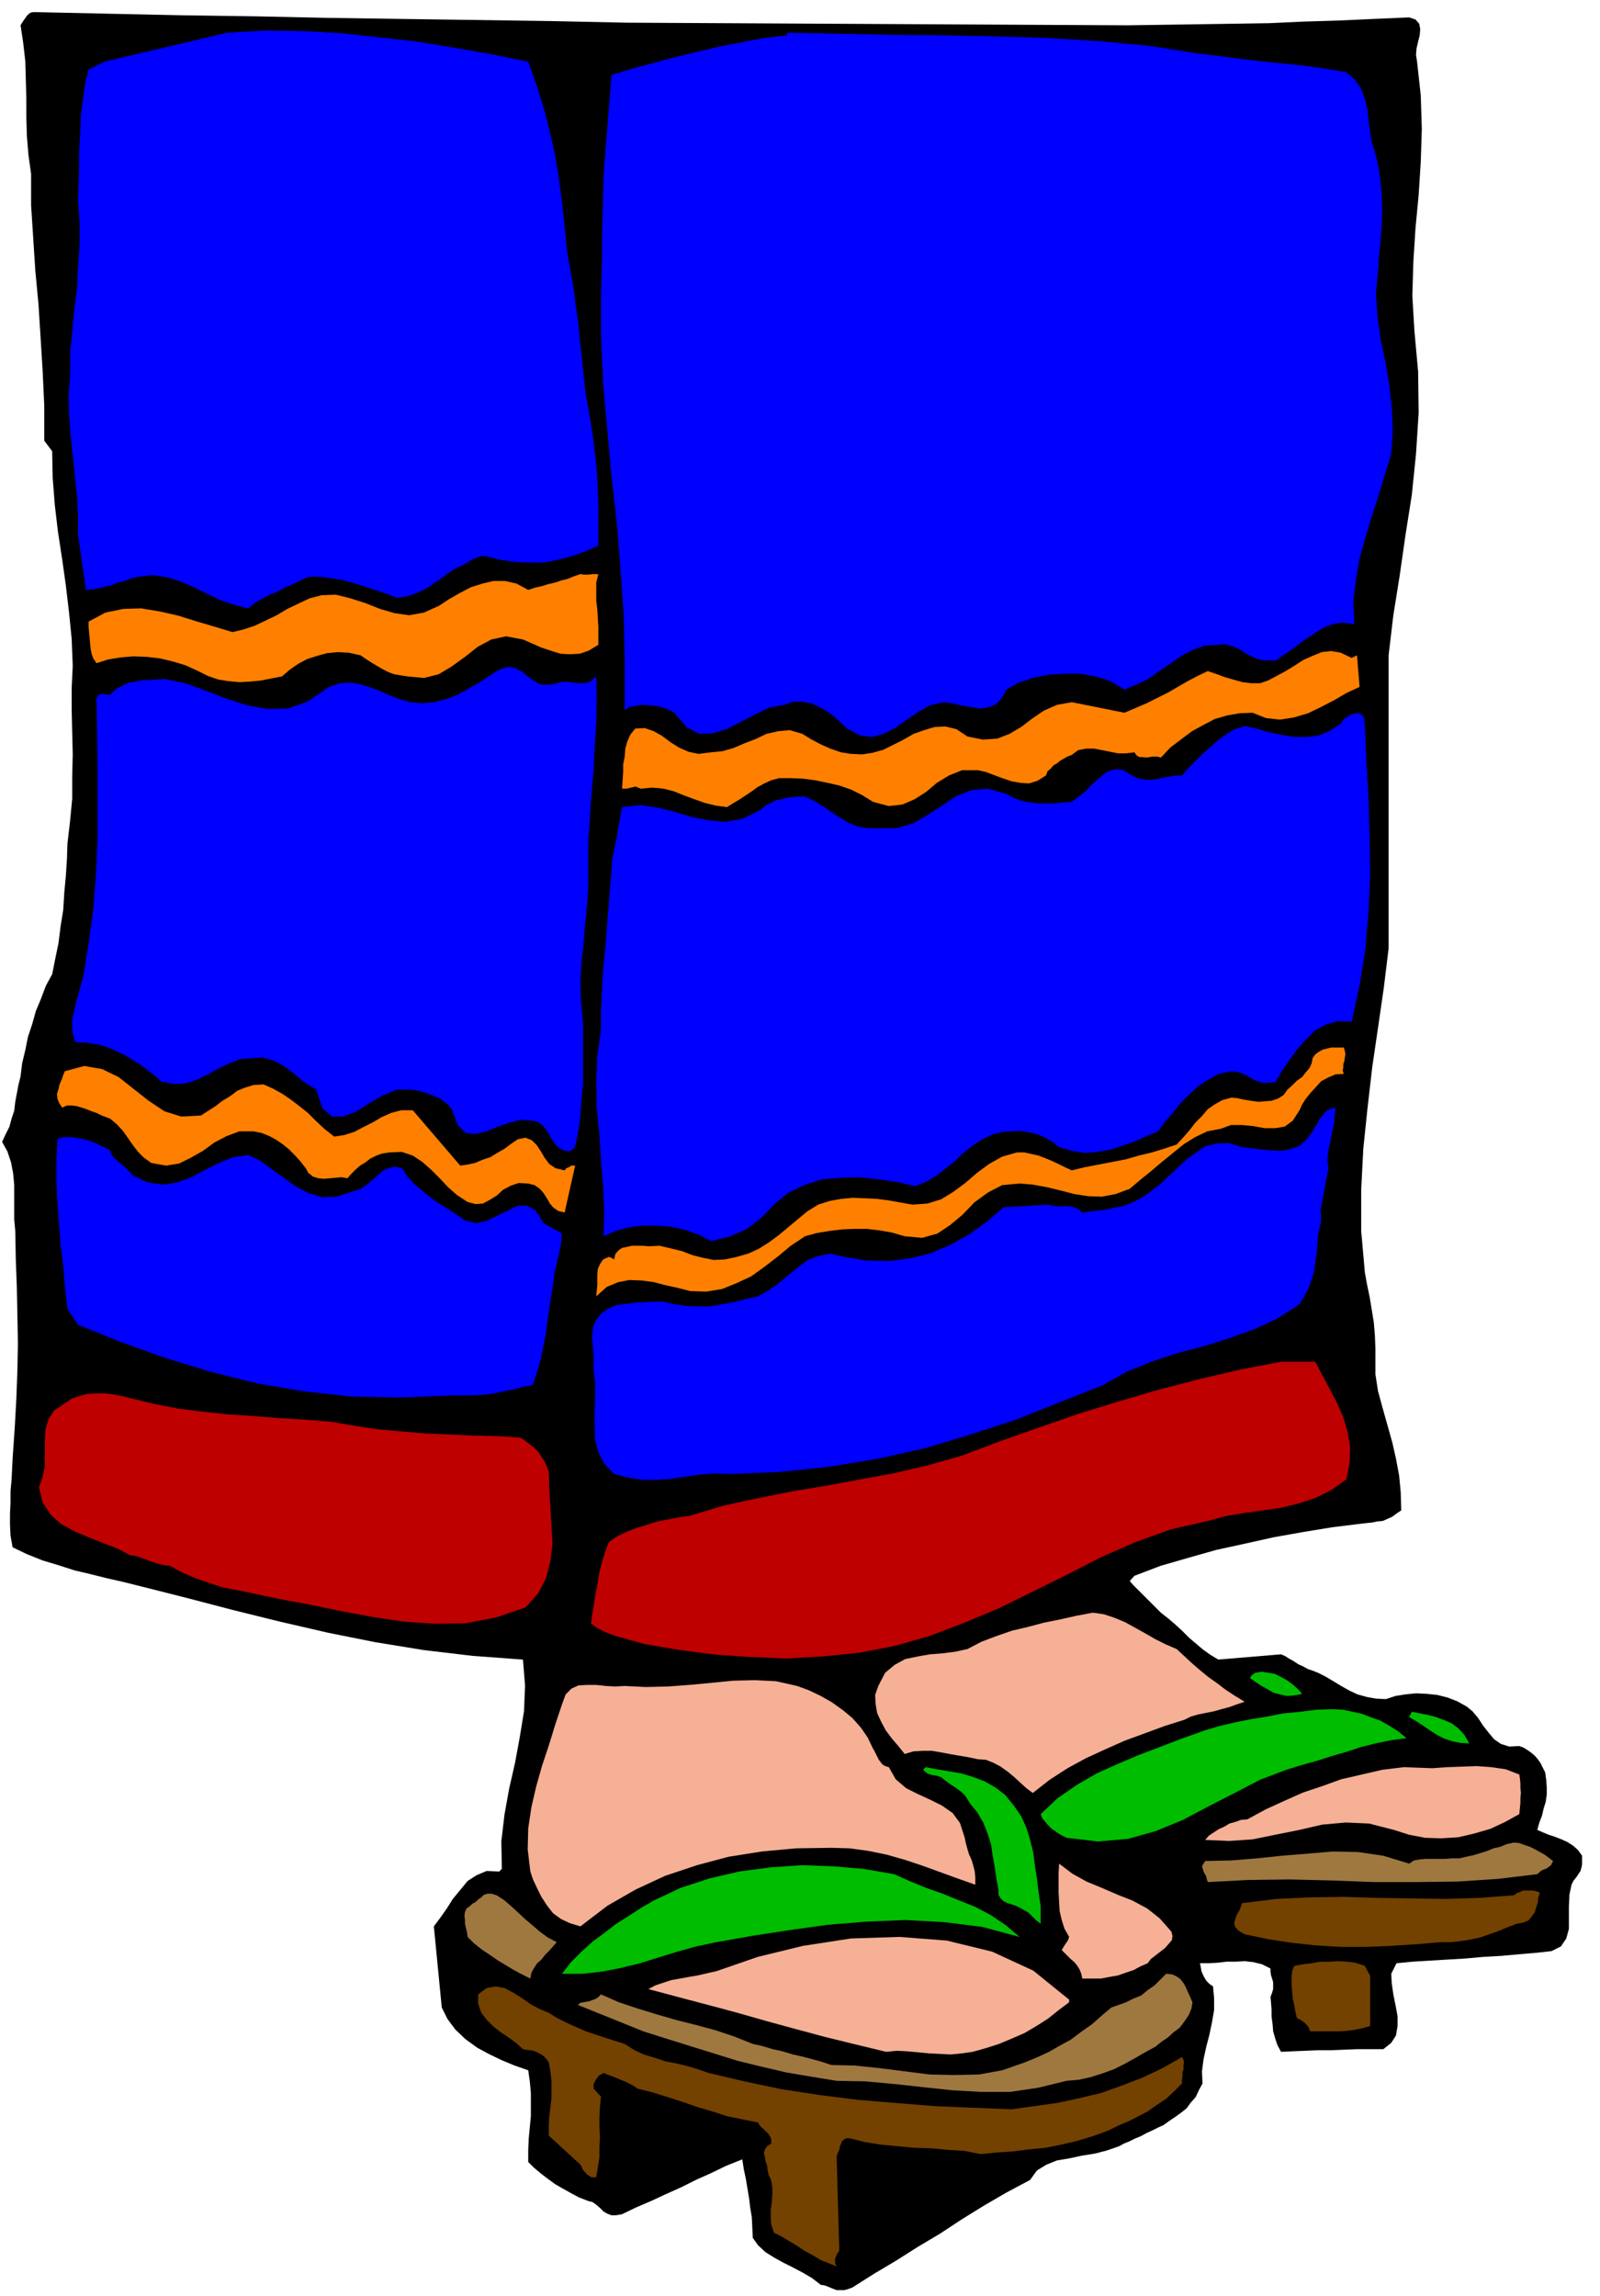
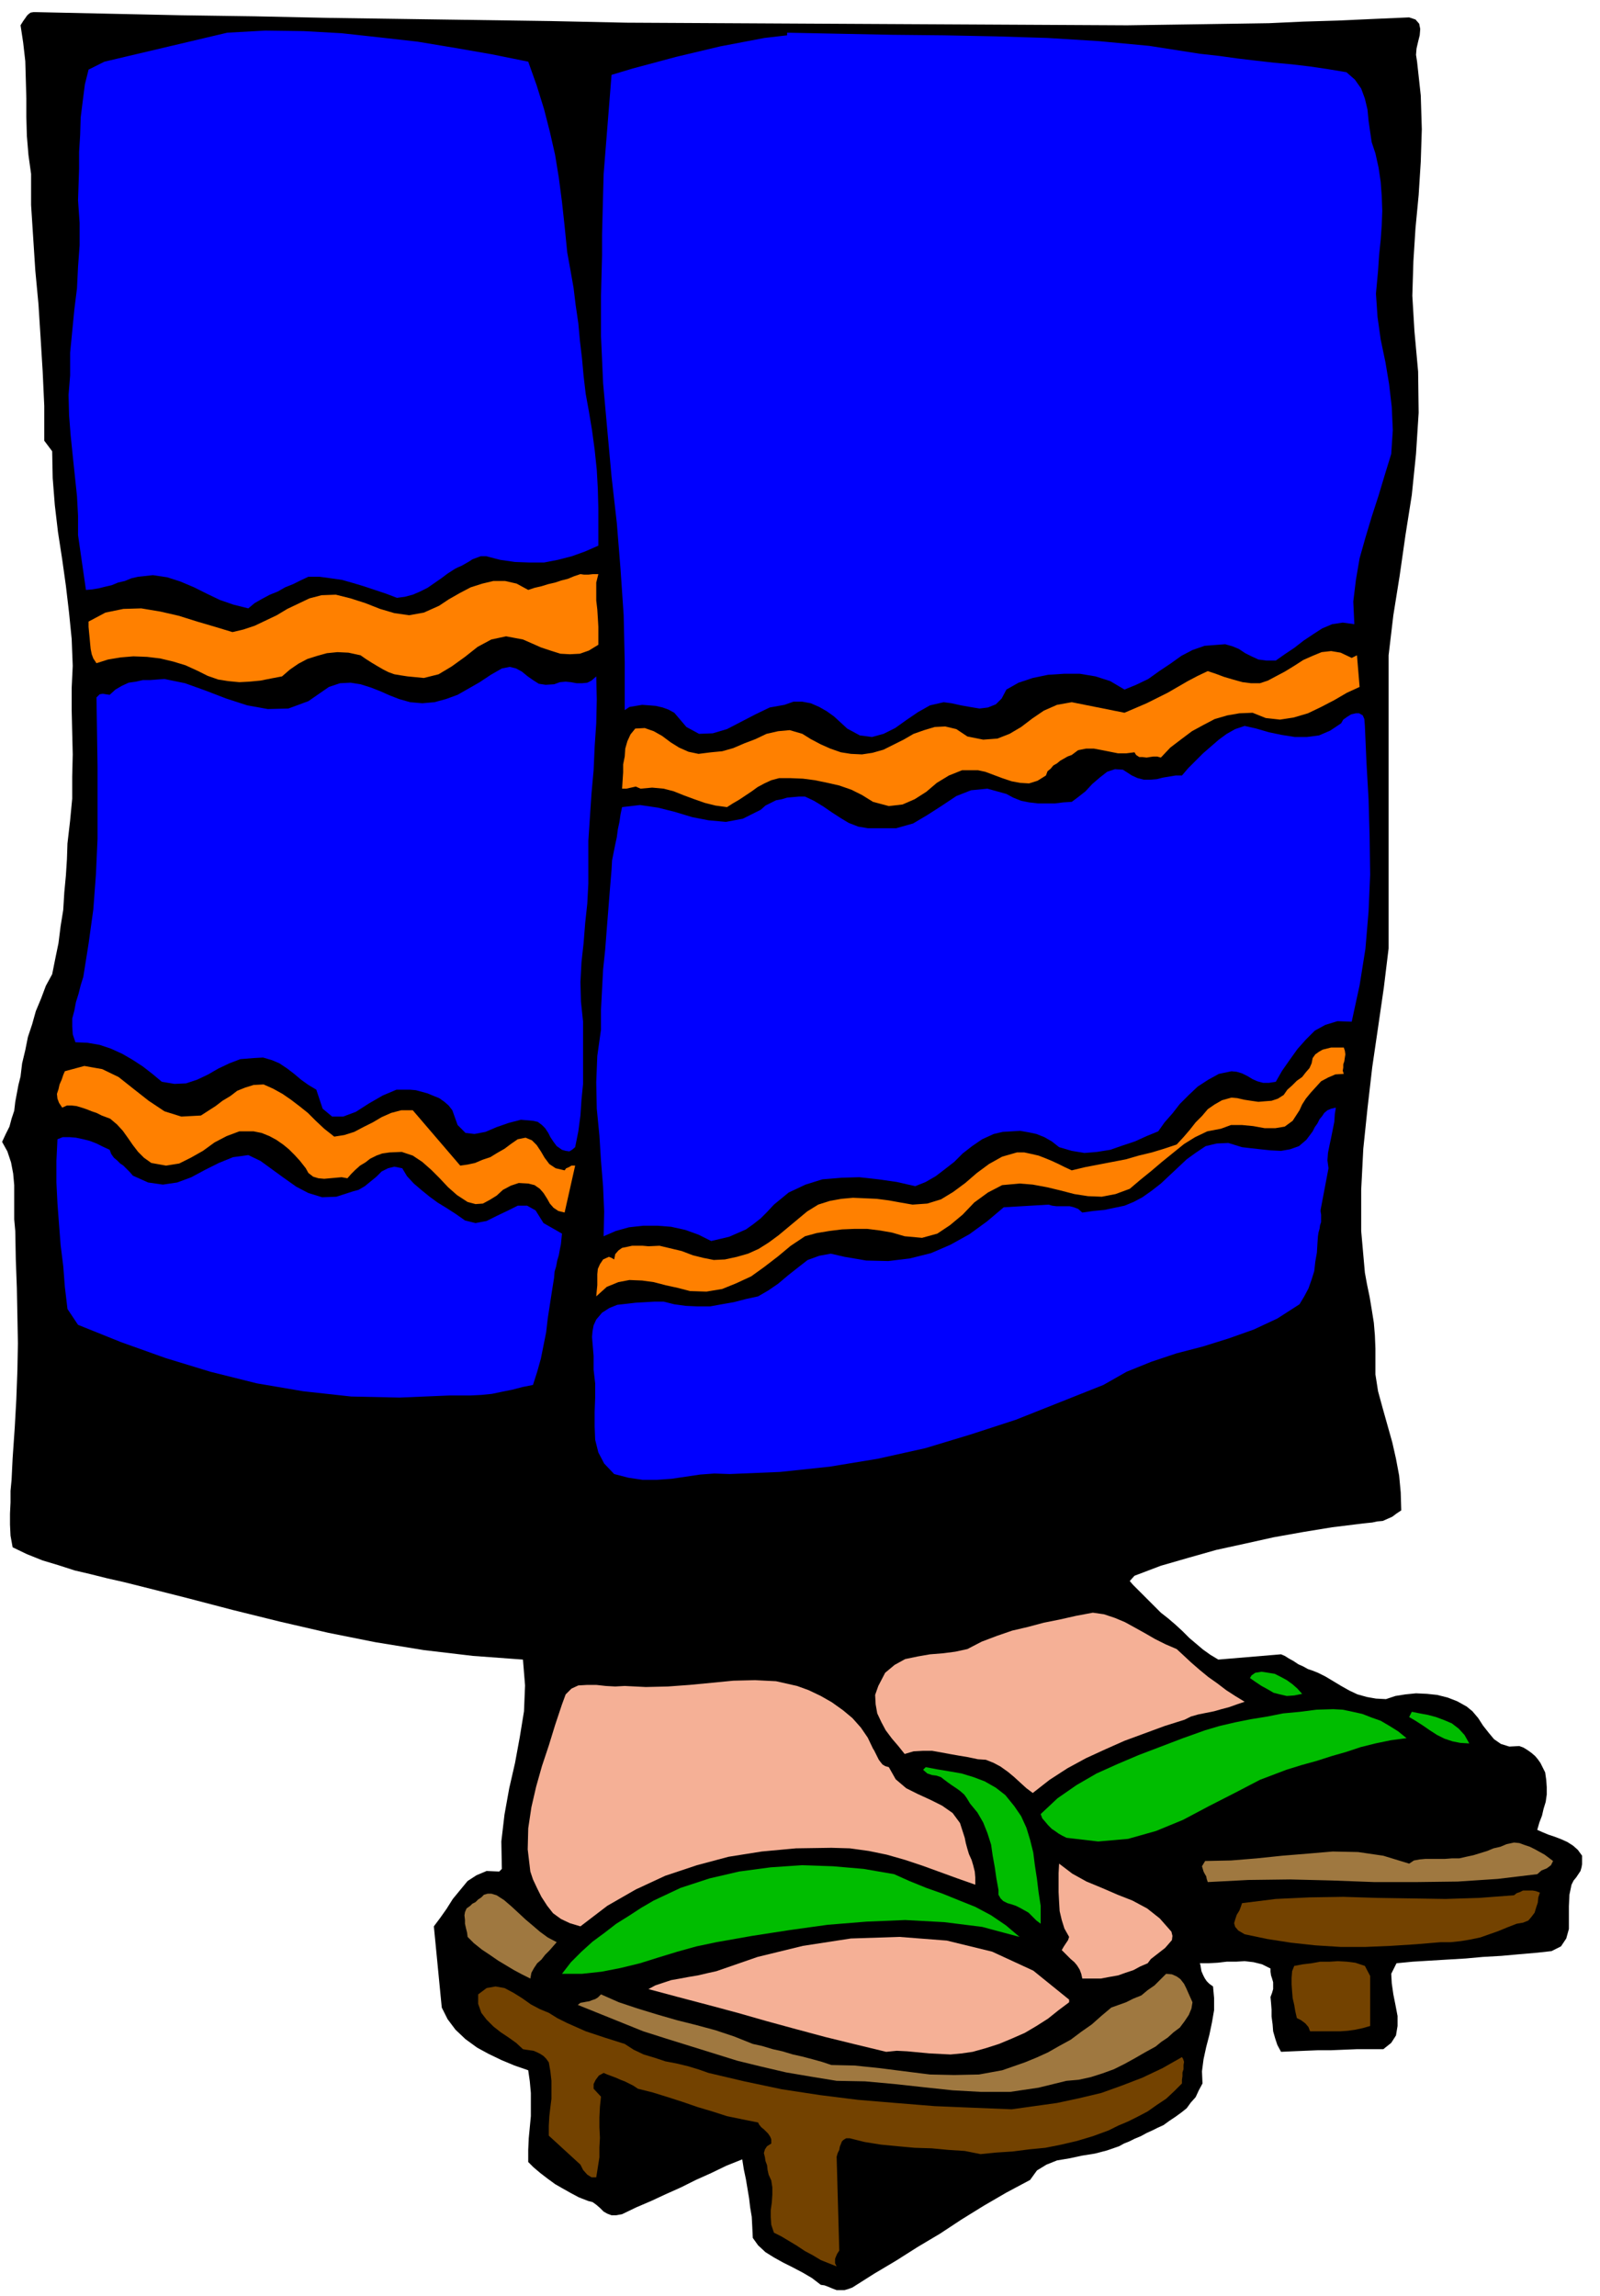
<svg xmlns="http://www.w3.org/2000/svg" fill-rule="evenodd" height="703.683" preserveAspectRatio="none" stroke-linecap="round" viewBox="0 0 3035 4355" width="490.455">
  <style>.pen1{stroke:none}.brush2{fill:#00f}.brush3{fill:#ff8000}.brush5{fill:#f5b096}.brush6{fill:#00bd00}.brush7{fill:#9f7840}.brush8{fill:#734200}</style>
  <path class="pen1" style="fill:#000" d="m1185 43 953 5 69-1 68-1 66-1 66-1 65-3 66-2 66-3 69-3 12 4 7 8 2 10-1 12-3 12-3 13-1 12 2 13 7 64 2 64-2 62-4 63-6 63-4 63-2 65 4 67 7 77 1 78-5 78-8 78-12 76-11 77-12 75-9 76v556l-9 74-11 76-11 75-9 78-8 77-4 78v78l7 79 4 22 5 24 4 24 4 25 2 24 1 25v49l5 32 9 33 9 32 9 32 7 31 6 32 3 32 1 34-9 6-8 6-9 4-9 4-11 1-9 2-10 1-9 1-57 7-55 9-56 10-54 12-55 12-53 15-52 15-50 19-9 10 6 7 8 8 7 7 8 8 7 7 8 8 7 7 8 8 14 11 14 12 13 12 13 13 13 11 13 11 14 10 15 9 119-10 7 3 8 5 9 5 9 6 9 4 9 5 9 3 10 4 14 7 15 9 15 9 16 9 15 7 18 5 17 3 19 1 18-6 19-3 20-2 21 1 19 2 20 5 18 7 18 10 11 9 11 13 9 14 11 14 10 12 13 9 16 5 19-1 8 3 8 5 7 5 7 6 5 6 5 7 4 8 5 10 2 14 1 14v14l-2 14-4 13-3 13-5 13-4 14 9 4 12 5 12 4 13 5 11 5 11 7 9 8 8 11v16l-1 6-2 7-4 6-4 6-5 6-4 8-4 19-1 22v43l-5 18-10 15-18 9-27 3-35 3-33 3-35 2-33 3-34 2-33 2-33 2-31 3-10 20 1 18 3 21 4 20 4 21v19l-3 18-9 14-15 12h-50l-25 1-24 1h-25l-24 1-24 1-22 1-7-13-4-12-4-14-1-13-2-15v-13l-1-13-1-11 3-8 2-7v-13l-2-7-2-6-1-7v-6l-16-8-16-4-17-2-16 1h-18l-17 2-18 1h-16l1 3 1 6 1 6 3 7 3 6 4 6 5 5 7 5 2 22v23l-4 23-5 24-6 23-5 23-3 23 1 23-7 13-6 13-9 10-8 11-10 8-11 8-12 8-11 8-11 5-10 5-11 5-11 6-12 5-10 5-10 4-9 5-23 8-23 6-25 4-23 5-24 4-20 8-18 11-13 18-45 24-43 25-42 26-41 27-42 25-41 26-42 25-41 26-8 3-7 2h-15l-8-3-7-3-8-3-7-1-17-13-17-10-19-10-18-9-18-10-16-10-14-13-10-14-1-21-1-19-3-18-2-17-3-18-3-18-4-19-3-19-30 12-29 14-29 13-28 14-29 13-28 13-28 12-27 13-11 2h-9l-8-3-7-4-7-7-7-6-7-5-8-2-18-7-15-8-16-9-14-8-15-11-13-10-13-11-10-10v-23l1-22 2-21 2-21v-44l-2-22-3-21-26-9-24-10-25-12-22-12-22-16-19-18-15-20-11-22-15-154 12-16 12-17 12-19 14-17 14-17 17-11 19-8 24 1 5-5-1-52 6-51 9-50 11-48 9-49 8-49 2-49-4-49-95-7-93-11-92-15-90-18-91-21-89-22-88-23-87-22-32-8-31-7-32-8-30-7-31-10-30-9-30-12-27-13-4-22-1-21v-21l1-21v-22l2-21 1-21 1-20 4-58 3-54 2-54 1-52-1-53-1-52-2-54-1-54-2-22v-65l-2-22-4-21-7-21-10-18 7-15 7-14 4-15 5-15 2-17 3-16 3-16 4-16 3-25 6-25 5-25 8-24 7-25 10-24 9-24 12-22 6-30 6-29 4-32 5-31 2-33 3-32 2-31 1-30 5-43 4-42v-42l1-42-1-42-1-42v-42l2-42-2-51-5-50-6-51-7-50-8-52-6-51-4-51-1-51-15-20v-66l-3-65-4-65-4-63-6-64-4-62-4-62v-59l-5-36-3-36-1-36v-35l-1-36-1-35-4-35-5-33 5-8 5-7 2-3 3-3 4-3 6-1 139 3 140 3 140 2 141 3 140 2 140 2 140 2 141 3z" />
  <path class="pen1 brush2" d="m1002 117 16 45 14 45 11 43 10 44 7 43 6 46 5 46 5 50 6 33 6 34 4 33 5 34 3 33 4 34 3 33 4 34 6 33 6 36 5 37 4 38 2 36 1 37v71l-25 11-25 9-27 7-26 5h-28l-27-1-28-4-27-7h-10l-8 3-8 3-6 4-7 4-7 4-7 3-6 3-14 9-12 9-13 9-13 9-14 7-14 6-15 4-15 2-21-8-21-7-21-7-20-6-21-6-21-3-22-3h-21l-15 7-14 7-15 6-14 8-15 6-15 8-14 8-12 10-28-7-26-9-25-12-24-12-26-11-25-8-27-4-28 3-13 3-12 5-13 3-12 5-13 3-12 3-12 2-12 1-15-104v-37l-2-37-4-38-4-38-4-39-3-38-1-39 3-37v-43l4-41 4-41 5-40 2-41 3-41v-42l-3-43 1-30 1-30v-32l2-32 1-33 4-32 4-31 7-28 30-15 233-55 72-4 73 1 72 4 73 8 71 8 72 12 69 12 69 14zm1274-15 36 4 36 5 34 4 35 4 33 3 34 4 34 5 36 6 16 14 12 17 7 19 5 21 2 21 3 21 3 20 7 21 6 27 4 27 2 27 1 28-1 27-2 28-3 29-2 30-4 43 3 44 6 43 9 43 7 42 5 43 2 44-3 45-12 39-12 40-13 40-12 40-11 39-7 41-5 41 2 43-22-3-20 3-19 8-17 11-18 12-18 14-18 12-17 12h-18l-15-2-13-6-12-6-12-8-12-5-14-4-13 1-26 2-23 8-21 11-21 15-21 14-21 15-23 11-22 9-27-16-28-9-30-5h-29l-31 2-29 6-27 9-23 13-9 17-11 11-15 6-16 2-18-3-17-3-18-4-15-2-26 6-23 13-22 15-21 15-22 11-22 6-23-3-24-13-13-12-12-11-14-10-14-8-16-7-16-3h-17l-17 6-28 5-27 13-27 14-27 14-27 8-26 1-24-13-23-27-11-6-11-4-13-3-12-1-14-1-12 2-12 2-9 6v-91l-2-89-6-88-7-87-10-88-8-88-8-89-4-89v-77l1-39 1-38v-39l1-39 1-39 1-37 15-188 40-12 41-11 41-11 42-10 42-10 42-8 42-8 43-5v-5l99 2 100 2 99 1 99 2 97 3 97 6 96 9 96 15z" />
  <path class="pen1 brush3" d="m1135 1089-4 16v34l2 17 1 16 1 17v34l-18 11-17 6-19 1-18-1-19-6-18-6-18-8-16-7-32-6-28 6-26 14-24 19-25 18-25 15-28 7-31-3-13-2-12-2-11-4-10-5-12-7-10-6-11-7-10-7-23-5-21-1-20 2-18 5-19 6-17 9-16 11-15 13-21 4-20 4-21 2-19 1-21-2-19-3-20-7-18-9-24-11-23-7-25-6-25-3-26-1-24 2-24 4-22 7-6-9-3-8-2-10-1-10-1-11-1-10-1-11v-10l32-17 34-7 34-1 36 6 35 8 35 11 34 10 33 10 21-5 21-7 21-10 21-10 20-12 21-10 21-10 23-6 27-1 28 7 28 9 28 11 27 8 28 4 28-5 29-13 18-12 21-12 21-11 22-7 21-5h22l22 5 22 12 12-4 13-3 13-4 13-3 12-4 12-3 12-5 12-4 7 1h8l9-1h10zm1429 159 10-5 5 60-24 11-24 14-25 13-25 12-27 8-26 4-27-3-25-10-25 1-23 4-24 7-21 11-22 12-20 15-21 16-18 19-7-2h-7l-7 1-6 1-8-1h-6l-6-4-3-5-16 2h-15l-15-3-15-3-16-3h-15l-15 3-12 9-8 3-7 4-7 4-6 5-7 4-5 6-6 5-3 8-16 10-16 5-17-1-16-3-18-6-16-6-16-6-14-3h-30l-25 10-23 14-20 17-22 14-23 10-26 3-30-8-21-13-20-10-23-8-22-5-24-5-23-3-24-1h-21l-15 4-13 6-13 7-11 8-12 8-12 8-12 7-11 7-22-3-20-5-20-7-19-7-20-8-19-5-22-2-22 2-9-4-9 2-9 2h-8l1-16 1-15v-15l3-15 1-15 4-14 6-13 9-11 18-1 17 6 16 9 16 12 16 10 18 8 19 4 24-3 21-2 21-6 21-9 21-8 21-10 22-5 22-2 24 7 16 10 19 10 18 8 20 7 19 3 21 1 20-3 21-6 18-9 20-10 19-11 20-7 20-6 20-1 21 5 21 14 30 6 27-2 23-9 22-13 21-16 22-15 25-11 28-5 100 20 21-9 21-9 20-10 20-10 19-11 19-11 19-10 19-9 15 5 16 6 17 5 18 5 16 2h17l15-5 15-8 17-9 18-11 17-11 18-8 17-7 18-2 18 3 21 10z" />
  <path class="pen1 brush2" d="m1051 1298 11-4 11-1 10 1 11 2h10l10-1 8-4 9-8 1 44-1 45-3 44-2 45-4 44-3 45-3 45v81l-2 38-4 37-3 38-4 36-2 38 1 37 4 38v118l-3 30-2 30-4 30-6 30-6 5-5 3-7-1-7-2-10-7-6-8-6-9-4-8-6-9-6-6-8-6-9-2-23-2-23 6-23 8-21 9-21 4-17-2-15-15-10-28-7-9-8-7-10-7-10-4-12-5-11-3-11-3-11-1h-26l-26 11-26 15-25 16-24 9h-21l-18-15-12-36-15-9-14-10-13-11-13-10-15-10-14-6-17-5-18 1-25 2-21 8-21 10-19 11-21 10-21 7-22 1-24-4-18-15-18-14-20-13-19-11-22-10-21-7-23-4-23-1-5-15-1-15v-15l4-15 3-16 5-16 4-16 5-16 10-63 9-65 5-67 3-67v-136l-1-67-1-65 6-6 6-1 6 1 7 1 11-10 12-7 13-6 14-2 13-3h14l13-1 14-1 39 8 39 14 39 15 40 13 39 7 39-1 38-14 39-27 21-7 20-1 19 3 19 6 18 7 18 8 18 7 21 6 23 2 23-2 22-6 22-8 21-12 21-12 21-14 21-12 15-3 12 3 11 6 11 9 10 7 11 7 13 2 16-1zm1538 79 3 69 4 70 2 71 1 72-3 70-6 71-11 69-15 69-27-1-23 7-20 11-17 17-16 18-15 21-14 20-12 21-13 2h-11l-11-3-9-4-10-6-10-5-10-3-10-1-24 5-20 11-20 13-17 16-17 17-14 18-15 17-12 17-22 9-22 10-24 8-23 8-25 4-24 2-24-4-24-7-14-11-14-8-15-6-14-3-17-3-16 1-17 1-17 4-22 10-19 13-18 14-16 16-18 14-17 13-19 11-20 8-35-8-35-5-36-4-34 1-36 3-32 10-32 15-28 23-13 14-12 12-14 11-14 10-16 7-16 7-17 4-17 4-24-12-25-9-27-6-26-2h-27l-27 3-25 7-23 10 1-47-2-47-4-49-3-48-5-51-1-50 2-50 7-50v-38l2-38 2-38 4-38 3-39 3-38 3-38 3-36 1-18 3-15 3-15 3-14 2-15 3-14 2-14 3-14 34-4 34 5 32 8 33 10 31 6 33 3 32-6 34-17 9-8 10-5 10-5 11-2 10-3 11-1 11-1h12l17 8 18 11 16 11 17 11 15 9 18 7 18 3h54l32-9 27-16 28-18 27-18 28-11 31-3 36 10 13 7 15 6 15 3 17 2h32l16-2 16-1 12-9 14-11 13-14 14-12 14-11 15-5 15 1 17 11 11 5 12 3h12l12-1 12-3 12-2 12-2h12l12-14 14-14 14-14 15-13 15-13 15-11 16-9 18-6 22 5 24 7 24 5 25 4h23l23-3 21-9 21-14 4-7 7-5 8-5 9-2h6l7 4 3 7 1 13z" />
  <path class="pen1 brush3" d="m2549 1987 2 6 1 7-1 6-1 7-2 6v6l-1 6 2 6-16 1-14 6-13 7-10 11-10 11-9 11-7 11-5 11-13 20-15 11-18 3h-20l-22-4-21-2h-21l-19 7-26 5-23 11-21 13-21 17-21 17-20 17-21 17-20 17-27 10-26 5-26-1-26-4-27-7-25-6-27-5-25-2-33 3-27 14-26 19-22 23-24 20-24 16-29 8-33-3-24-7-23-4-24-3h-24l-24 1-24 3-24 4-22 6-27 18-24 20-26 20-25 18-28 13-27 11-30 5-31-1-23-6-23-5-23-6-22-3-24-1-21 4-22 9-20 18 1-11 1-10v-21l1-10 4-9 6-9 11-5 5 2 5 3 2-10 6-7 7-5 10-2 9-2h20l11 1 21-1 21 5 21 5 21 8 20 5 20 4 21-1 23-5 21-6 20-9 19-12 19-14 18-15 18-15 18-15 21-13 22-7 22-4 22-2 23 1 22 1 23 3 22 4 23 4 28-2 26-8 23-14 23-17 22-19 23-17 25-14 28-8h14l14 3 13 3 13 5 12 5 13 6 12 6 13 6 25-6 26-5 26-5 26-5 24-7 25-6 23-7 24-8 13-14 12-14 11-14 12-12 11-13 13-9 14-8 18-5 11 1 13 3 13 2 14 2 12-1 13-1 12-4 11-7 7-10 9-8 9-9 10-7 7-9 7-8 4-9 2-10 5-7 7-5 7-4 8-2 8-2h24zM381 2116l14-9 14-9 13-10 15-9 13-10 15-6 16-5 19-1 18 8 18 10 16 11 17 13 15 12 15 15 16 15 19 15 19-3 19-6 17-9 18-9 17-10 18-8 19-5h22l90 105 14-2 14-3 14-6 15-5 13-8 14-8 12-9 13-9 15-3 12 5 9 9 8 12 7 12 9 12 12 8 17 4 3-4 5-2 5-3h7l-20 89-12-3-9-6-7-8-5-9-7-11-7-8-10-7-12-3-18-1-15 5-15 8-12 11-13 8-13 7-14 1-15-4-20-13-17-15-16-17-16-16-17-15-18-12-21-7-23 1-14 2-11 4-12 6-9 7-10 6-9 8-8 8-7 8-11-2-11 1-11 1-11 1-11-1-10-3-9-7-5-9-11-14-10-11-11-11-11-9-13-9-13-7-15-6-15-3h-27l-24 9-23 12-22 16-23 13-22 11-25 4-28-5-14-10-11-11-10-13-9-13-10-14-11-12-13-11-16-6-10-5-9-3-10-4-9-3-10-3-9-1h-9l-9 4-6-9-3-8-1-9 3-9 2-9 4-9 3-9 3-7 37-10 34 6 31 15 29 23 28 22 30 20 32 10 37-2z" />
  <path class="pen1 brush2" d="m2534 2101-2 12-1 15-3 15-3 15-3 14-3 15-1 14 2 15-15 79v3l1 6v14l-2 6-1 7-2 7-1 7-1 14-1 17-3 17-2 18-5 16-6 17-8 15-9 15-42 27-45 21-48 17-48 15-50 13-48 16-47 19-44 25-83 33-83 33-86 28-86 26-90 20-91 15-94 10-96 4-29-1-27 2-27 4-27 4-28 2h-27l-27-4-27-7-19-20-11-21-6-24-1-25v-28l1-27v-27l-3-26v-26l-1-12-1-12-1-12 1-11 2-11 5-11 11-13 14-9 15-6 18-2 17-2 18-1 17-1h18l20 5 22 3 22 1h24l22-4 23-4 23-6 23-5 19-11 19-13 19-16 19-15 18-14 22-8 22-4 26 6 41 7 42 1 41-5 40-10 37-16 36-20 33-24 32-27 85-5 7 2 8 1h25l8 2 8 3 8 7 21-3 21-2 19-4 19-4 17-7 17-9 17-12 18-14 16-15 16-15 17-16 18-13 18-12 21-5 22-1 26 8 17 2 18 2 19 2 20 1 17-3 17-6 14-12 12-16 4-8 5-7 4-8 5-6 4-6 6-5 7-3 9-2zM252 2230l29 13 28 4 27-4 27-10 26-14 26-13 27-11 29-4 23 11 22 16 22 16 24 17 23 12 26 8 27-1 31-10 11-3 12-7 11-9 11-9 10-10 12-6 12-3 15 3 9 15 13 14 14 12 16 13 15 11 18 11 17 11 17 12 20 5 21-4 20-10 21-10 18-9h18l16 9 15 24 35 20-1 10-1 10-2 10-2 11-3 10-2 11-3 10-1 12-4 25-4 26-4 26-3 26-5 25-5 25-7 25-8 25-20 4-19 5-20 4-19 4-20 2-20 1h-40l-95 4-92-2-91-10-88-15-88-22-85-26-84-30-82-33-20-30-5-42-3-39-5-40-3-39-3-40-2-40v-41l2-41 10-4h13l12 1 14 3 12 3 13 5 12 6 13 6 3 8 5 7 6 5 6 6 6 4 6 6 6 6 6 7z" />
-   <path class="pen1" d="m2495 2583 13 25 14 26 14 27 12 27 8 27 5 30-1 29-6 32-28 20-30 15-33 11-33 8-35 5-35 5-36 6-33 9-70 16-67 24-66 29-64 33-65 32-65 32-67 28-66 25-64 18-67 13-69 7-69 4-71-3-69-5-68-9-64-11-13-4-12-3-13-4-12-3-14-5-12-5-13-7-10-8 3-20 3-19 3-19 4-19 3-20 5-19 6-20 7-18 16-11 19-9 18-7 20-6 19-6 21-4 20-4 21-3 63-19 65-14 65-13 66-11 65-12 65-12 64-15 63-18 74-28 74-26 75-26 75-23 75-22 77-20 77-18 78-15h65zM629 2697l41 7 45 7 45 4 46 4 46 2 46 2 44 1 45 3 8 5 9 7 8 6 9 9 6 9 6 9 4 9 4 10 1 33 2 35 2 35 2 35-4 32-8 32-15 29-24 27-56 19-57 11-59 1-59-4-60-9-59-11-58-12-54-10-29-6-28-6-29-6-27-5-27-9-26-9-25-11-22-12-10-1-9-2-10-3-9-3-10-4-9-3-9-3-9-1-25-13-26-10-28-11-26-11-26-14-20-18-15-23-7-29 7-20 4-20v-46l1-23 6-20 11-17 20-13 13-9 15-5 15-4 17-1h16l16 2 16 3 16 4 45 11 47 9 47 6 48 5 48 3 49 4 49 3 49 4z" style="fill:#bf0000" />
  <path class="pen1 brush5" d="m2232 3128 13 12 15 14 15 13 17 14 17 12 17 13 17 11 18 11-15 5-14 5-15 4-14 4-15 3-15 3-14 4-12 6-38 12-38 14-38 14-36 16-37 17-35 19-34 22-32 25-12-9-11-10-12-11-12-10-14-10-13-7-15-6-15-1-19-4-18-3-17-3-16-3-17-3h-17l-18 1-17 5-12-15-12-14-12-16-8-15-8-17-3-17-1-18 6-17 13-25 18-15 20-11 24-5 23-4 25-2 23-3 23-5 27-14 29-11 29-10 30-7 30-8 30-6 31-7 32-6 21 3 21 7 19 8 20 11 18 10 19 11 20 10 21 9z" />
  <path class="pen1 brush6" d="m2470 3213-15 3-14 1-13-3-12-3-12-7-11-6-12-8-10-7 3-5 7-5 12-2 13 2 12 2 12 6 11 6 11 8 9 8 9 10z" />
  <path class="pen1 brush5" d="m1656 3317 2 3 3 6 3 6 3 6 3 4 4 5 5 3 7 2 13 23 20 17 22 11 24 11 22 11 20 14 14 19 9 28 2 10 3 11 3 10 5 11 3 10 3 12 1 11v14l-34-12-33-12-33-12-33-11-35-10-34-7-36-5-35-1-67 1-65 6-63 10-60 16-60 20-56 26-54 31-51 39-20-6-17-8-15-11-11-14-11-17-8-16-8-17-5-15-5-42 1-40 6-40 9-39 11-39 13-39 12-39 13-39 7-19 11-11 13-6 17-1h17l18 2 18 1 18-1 40 2 42-1 41-3 42-4 41-4 41-1 40 2 40 9 22 8 23 11 21 12 21 15 18 15 16 18 13 19 10 21z" />
  <path class="pen1 brush6" d="m2668 3297-30 4-29 6-28 7-27 9-28 8-28 9-29 8-29 9-50 19-48 25-49 25-49 26-51 21-53 15-57 5-60-7-8-4-7-4-7-5-6-4-7-7-5-6-6-7-3-8 32-30 36-25 38-22 40-18 40-17 42-16 42-16 42-15 27-8 30-7 30-6 31-5 30-6 32-3 31-4 32-1 18 1 19 4 18 4 18 7 17 6 17 10 16 10 16 13zm119 10-17-1-15-3-15-5-14-7-14-9-13-9-14-9-12-7 5-10 15 3 16 3 15 4 16 6 14 6 13 10 11 12 9 16z" />
-   <path class="pen1 brush5" d="m2882 3366 1 7 1 9v9l1 10-1 9v11l-1 9-1 11-27 15-28 13-31 9-30 7-32 2-31-1-31-6-28-9-47-12-44-2-45 4-43 10-45 9-44 9-45 3-45-2 7-8 9-6 9-6 11-5 10-6 11-3 11-4 12-1 35-19 35-16 36-16 36-12 36-13 39-9 39-9 41-5 26 1 28 1 28-2 29-1 27-1 28 2 27 4 26 10z" />
  <path class="pen1 brush6" d="m1924 3426 13 19 10 22 7 23 6 24 3 24 4 26 3 25 4 26v34l-8-6-7-7-8-8-7-4-9-5-8-4-9-3-7-2-8-4-5-5-4-7v-9l-4-22-3-21-4-22-3-21-7-22-8-20-11-19-14-17-6-10-5-7-8-7-7-5-9-6-7-5-8-6-5-4-9-3-8-1-9-3-8-7 5-5 21 4 24 4 23 4 23 7 21 8 21 12 18 14 17 21z" />
  <path class="pen1 brush7" d="m2946 3530-4 8-8 6-10 4-8 7-75 9-76 5-79 1h-79l-80-3-80-2-79 1-77 4-2-6-1-5-3-5-2-4-3-10 6-10 49-1 49-4 48-5 49-4 47-4 48 1 48 7 49 15 9-6 11-2 11-1h37l13-1h14l13-3 14-3 13-4 13-4 12-5 13-3 12-5 14-3 10 1 11 4 9 3 10 5 9 5 9 5 8 6 8 6z" />
  <path class="pen1 brush6" d="m1934 3674-71-19-72-9-74-4-73 3-74 6-72 10-71 11-68 12-38 8-36 10-36 11-35 11-37 9-36 7-37 4h-38l17-22 20-20 21-19 23-17 22-17 24-15 23-15 24-14 51-24 55-18 56-13 60-8 59-4 59 2 58 5 58 10 29 13 32 13 31 11 32 13 30 12 30 16 28 19 26 22z" />
  <path class="pen1 brush5" d="m2222 3664 2 8-1 8-6 7-7 8-9 7-9 7-9 7-6 8-14 6-13 7-15 5-14 5-17 3-16 3h-35l-2-9-3-8-5-8-5-6-7-6-6-6-6-6-5-5 4-7 4-6 4-6 2-6-9-16-5-16-4-17-1-17-1-19v-36l1-18 25 19 27 15 29 12 30 13 28 11 28 15 24 19 22 25z" />
  <path class="pen1 brush8" d="m2921 3590-3 9-1 10-3 9-3 10-6 8-6 7-10 4-12 2-18 7-17 7-17 6-17 6-19 4-18 3-19 2h-19l-48 4-47 3-48 2h-47l-48-3-46-5-45-7-43-9-12-7-6-7-2-7 2-7 3-9 5-8 3-8 2-6 64-8 64-3 64-1 65 2 64 1 65 1 64-2 66-5 5-4 6-2 6-3h18l6 1 8 3z" />
  <path class="pen1 brush7" d="m1056 3684-7 8-7 8-8 8-7 9-8 7-6 9-5 9-2 11-16-8-15-8-15-9-15-9-16-11-15-10-15-12-12-12-1-8-2-8-2-9v-7l-1-9 1-6 3-7 7-5 4-4 6-3 5-5 6-4 5-5 7-2h7l10 3 14 9 14 12 13 12 14 13 13 11 14 12 15 11 17 9z" />
  <path class="pen1 brush5" d="m2028 3798-20 15-20 16-22 14-22 13-25 11-24 10-25 8-25 7-21 3-21 2-20-1-20-1-21-2-21-2-20-1-20 2-58-14-57-14-56-15-55-15-56-16-56-15-57-15-56-15 13-7 15-5 15-5 17-3 16-3 18-3 17-4 18-4 78-27 86-21 91-14 92-3 90 7 86 21 78 36 68 55v5z" />
  <path class="pen1 brush8" d="M2599 3748v95l-14 4-14 3-14 2-14 1h-58l-3-8-6-7-8-6-8-4-3-13-2-12-3-13-1-12-1-14v-12l1-13 4-10 16-3 17-2 16-3h18l16-1 17 1 16 2 18 6 10 19z" />
  <path class="pen1 brush7" d="m2262 3798-2 12-5 12-8 12-9 12-12 9-11 10-12 8-11 9-20 11-19 11-20 11-20 10-22 8-22 7-23 5-23 2-53 13-54 8h-55l-54-3-56-6-55-6-55-5-54-1-49-8-47-8-47-11-45-11-45-14-45-14-45-14-44-14-124-50 5-4 6-1 5-1 6-1 5-2 6-2 5-3 6-6 34 15 36 12 36 11 38 11 36 9 37 10 36 12 35 14 18 4 20 6 18 4 20 6 18 4 19 5 18 5 18 6 44 1 48 5 47 6 48 6 46 1 47-1 44-8 43-15 22-9 22-10 21-12 22-12 20-15 20-14 18-16 19-16 14-5 14-5 14-7 15-6 12-10 13-9 11-11 11-11 11 1 9 4 7 5 7 9 4 8 4 9 4 9 4 9z" />
  <path class="pen1 brush8" d="m1185 3877 17 11 19 9 20 6 21 7 21 4 21 5 20 6 20 7 68 16 71 15 72 11 72 9 72 6 74 6 72 3 74 3 43-6 43-6 42-9 42-10 39-14 39-15 38-18 37-21 2 3 2 6-1 6v8l-2 6v7l-1 7v7l-15 15-15 14-18 12-17 12-19 10-18 9-19 8-18 9-30 11-30 9-30 7-30 6-31 3-31 4-31 2-30 3-30-6-31-2-32-3-32-1-33-3-31-3-31-5-28-7h-7l-5 3-3 3-2 5-2 5-1 6-3 6-2 7 5 178-4 6-3 7-1 3v8l3 6-15-6-15-6-15-9-15-8-15-10-15-9-15-9-14-7-5-15-1-14v-14l2-14 1-15v-14l-2-13-5-11-2-9-1-9-3-8-1-7-2-8 2-7 4-6 8-5v-8l-2-5-4-6-3-3-5-5-5-4-4-5-2-4-30-6-29-6-28-9-27-8-29-10-28-9-29-9-28-7-9-6-8-4-8-4-8-3-9-4-8-3-8-3-7-3-9 5-6 8-4 8v9l14 15-2 19-1 20v19l1 20-1 18v19l-3 19-3 19h-9l-8-5-8-9-5-10-60-55v-19l1-18 2-17 2-16v-34l-2-18-3-17-5-7-5-5-6-4-6-3-7-3-7-1-7-1-6-1-13-12-14-10-15-10-14-11-13-13-10-13-6-17v-18l16-12 17-3 17 3 17 9 16 10 17 12 17 9 17 7 16 10 18 9 18 8 18 8 18 6 18 6 19 6 19 6z" />
</svg>